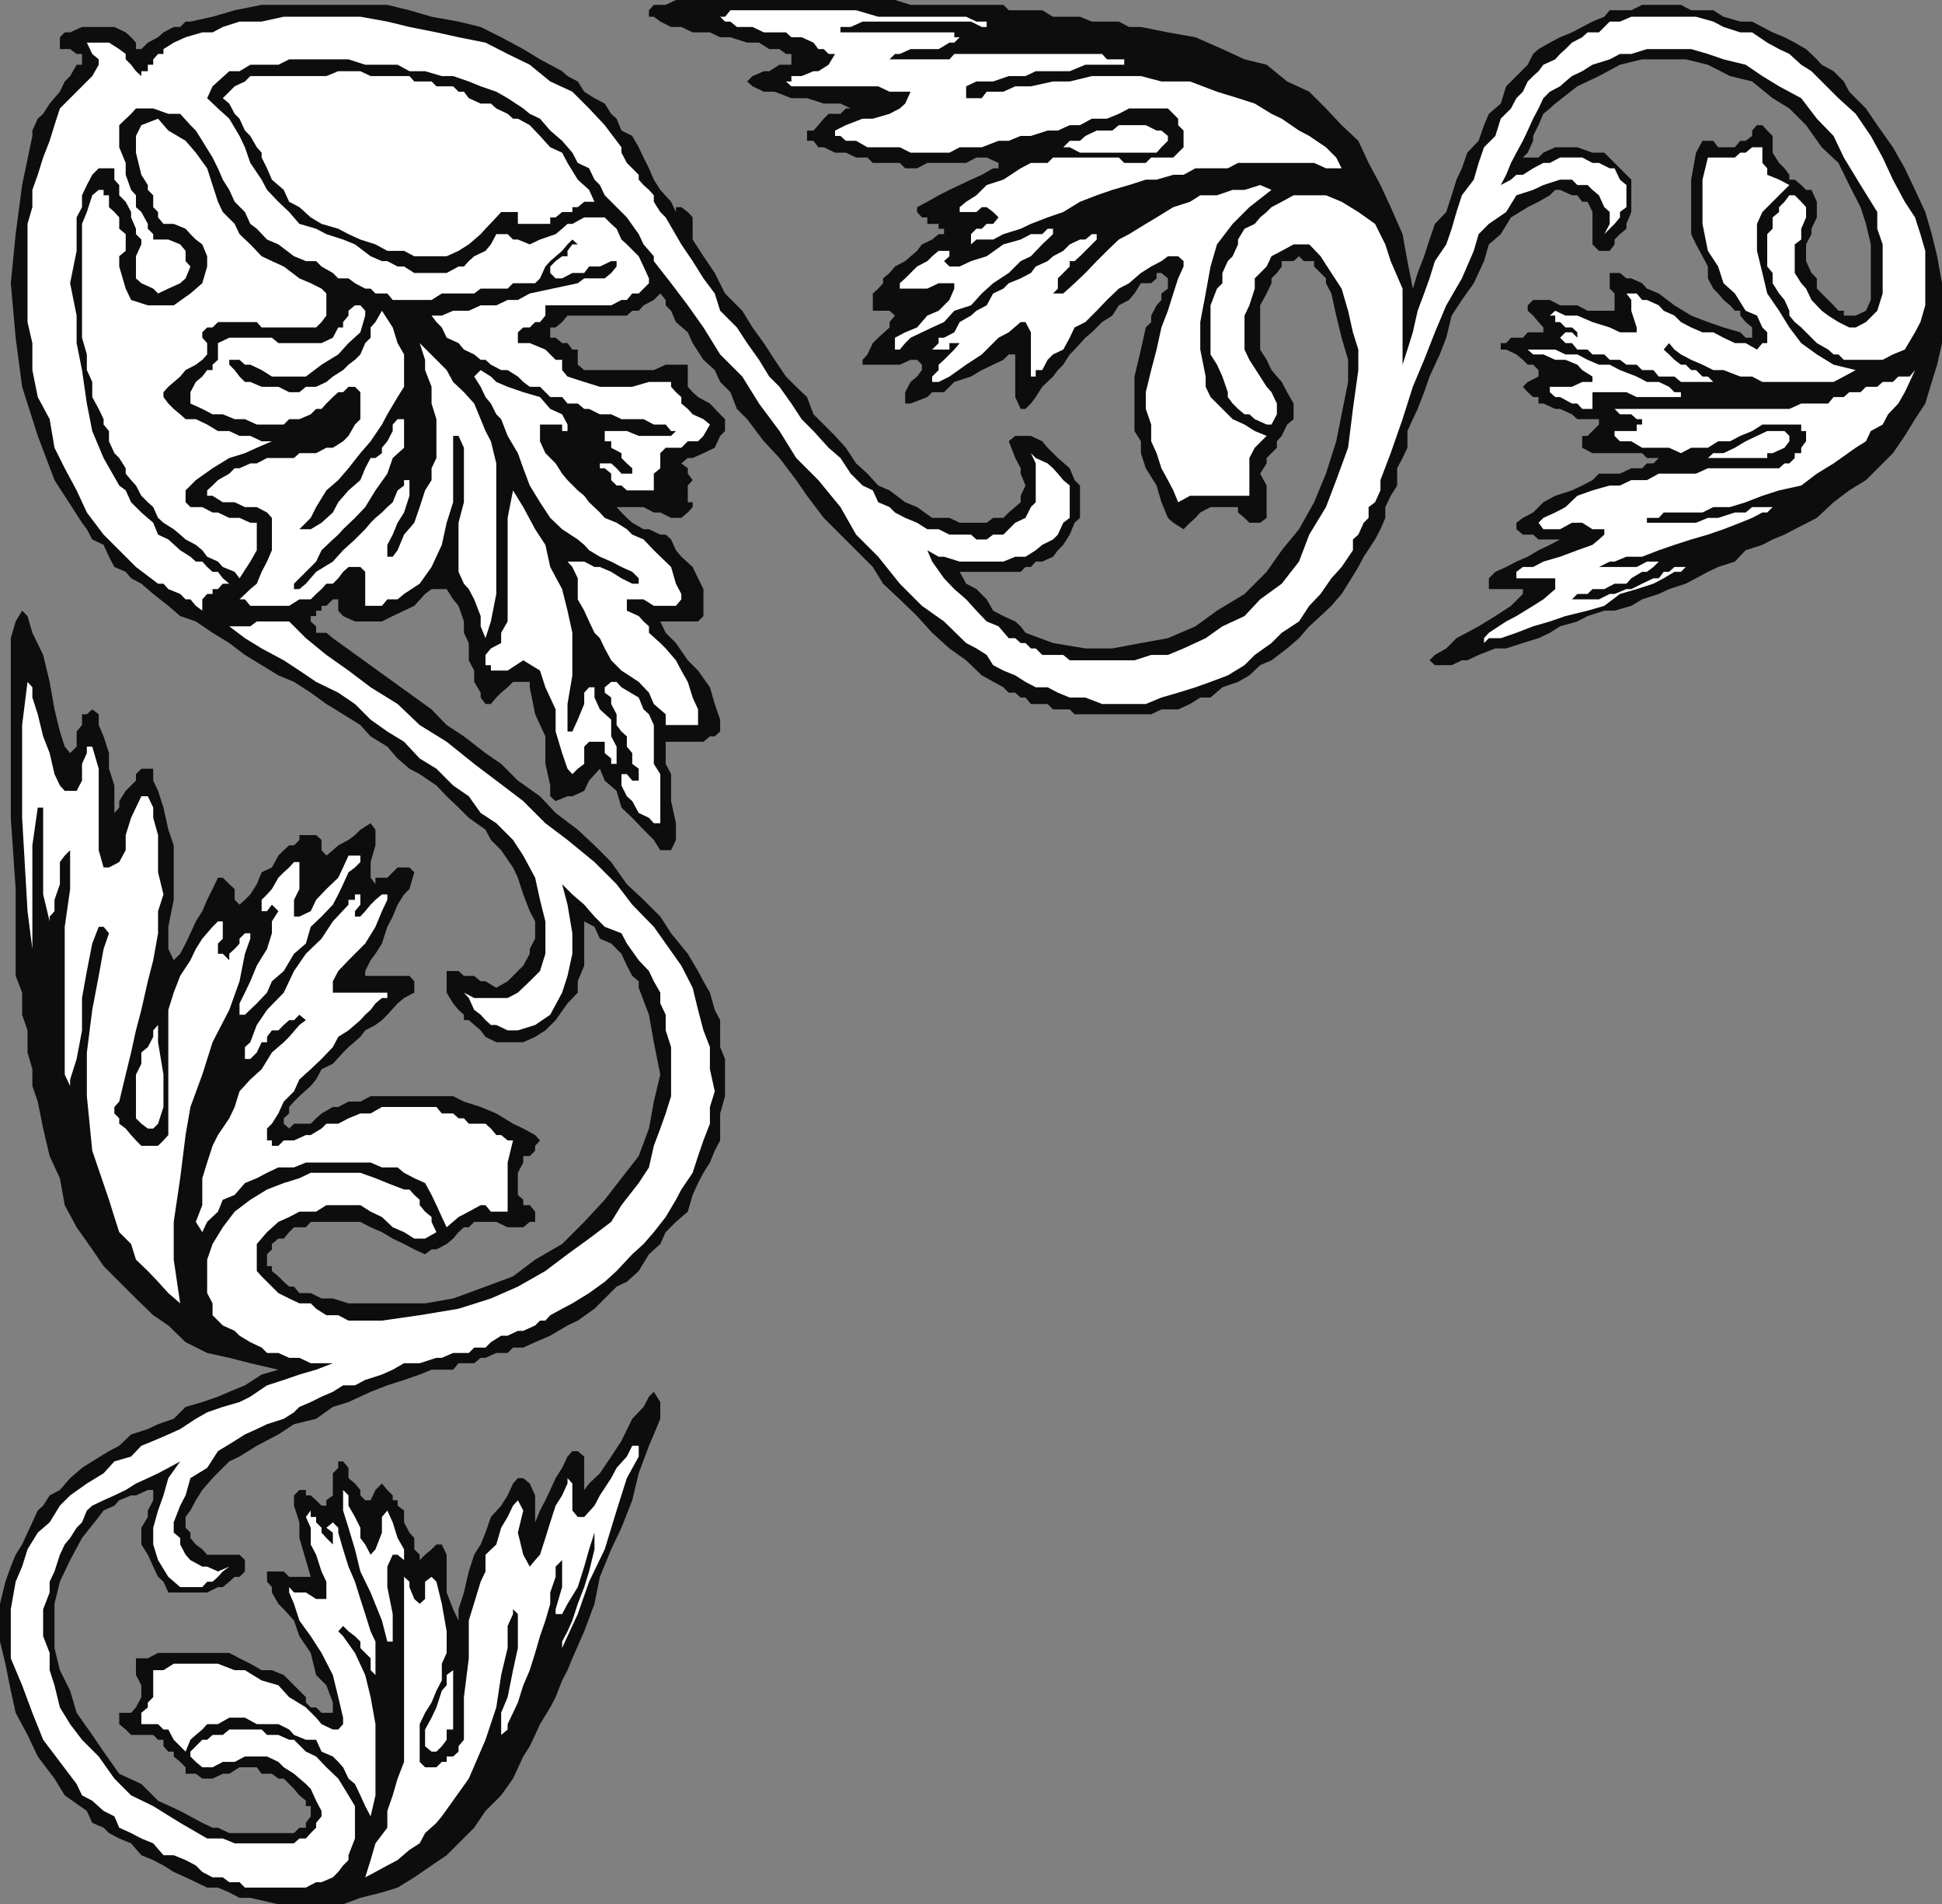
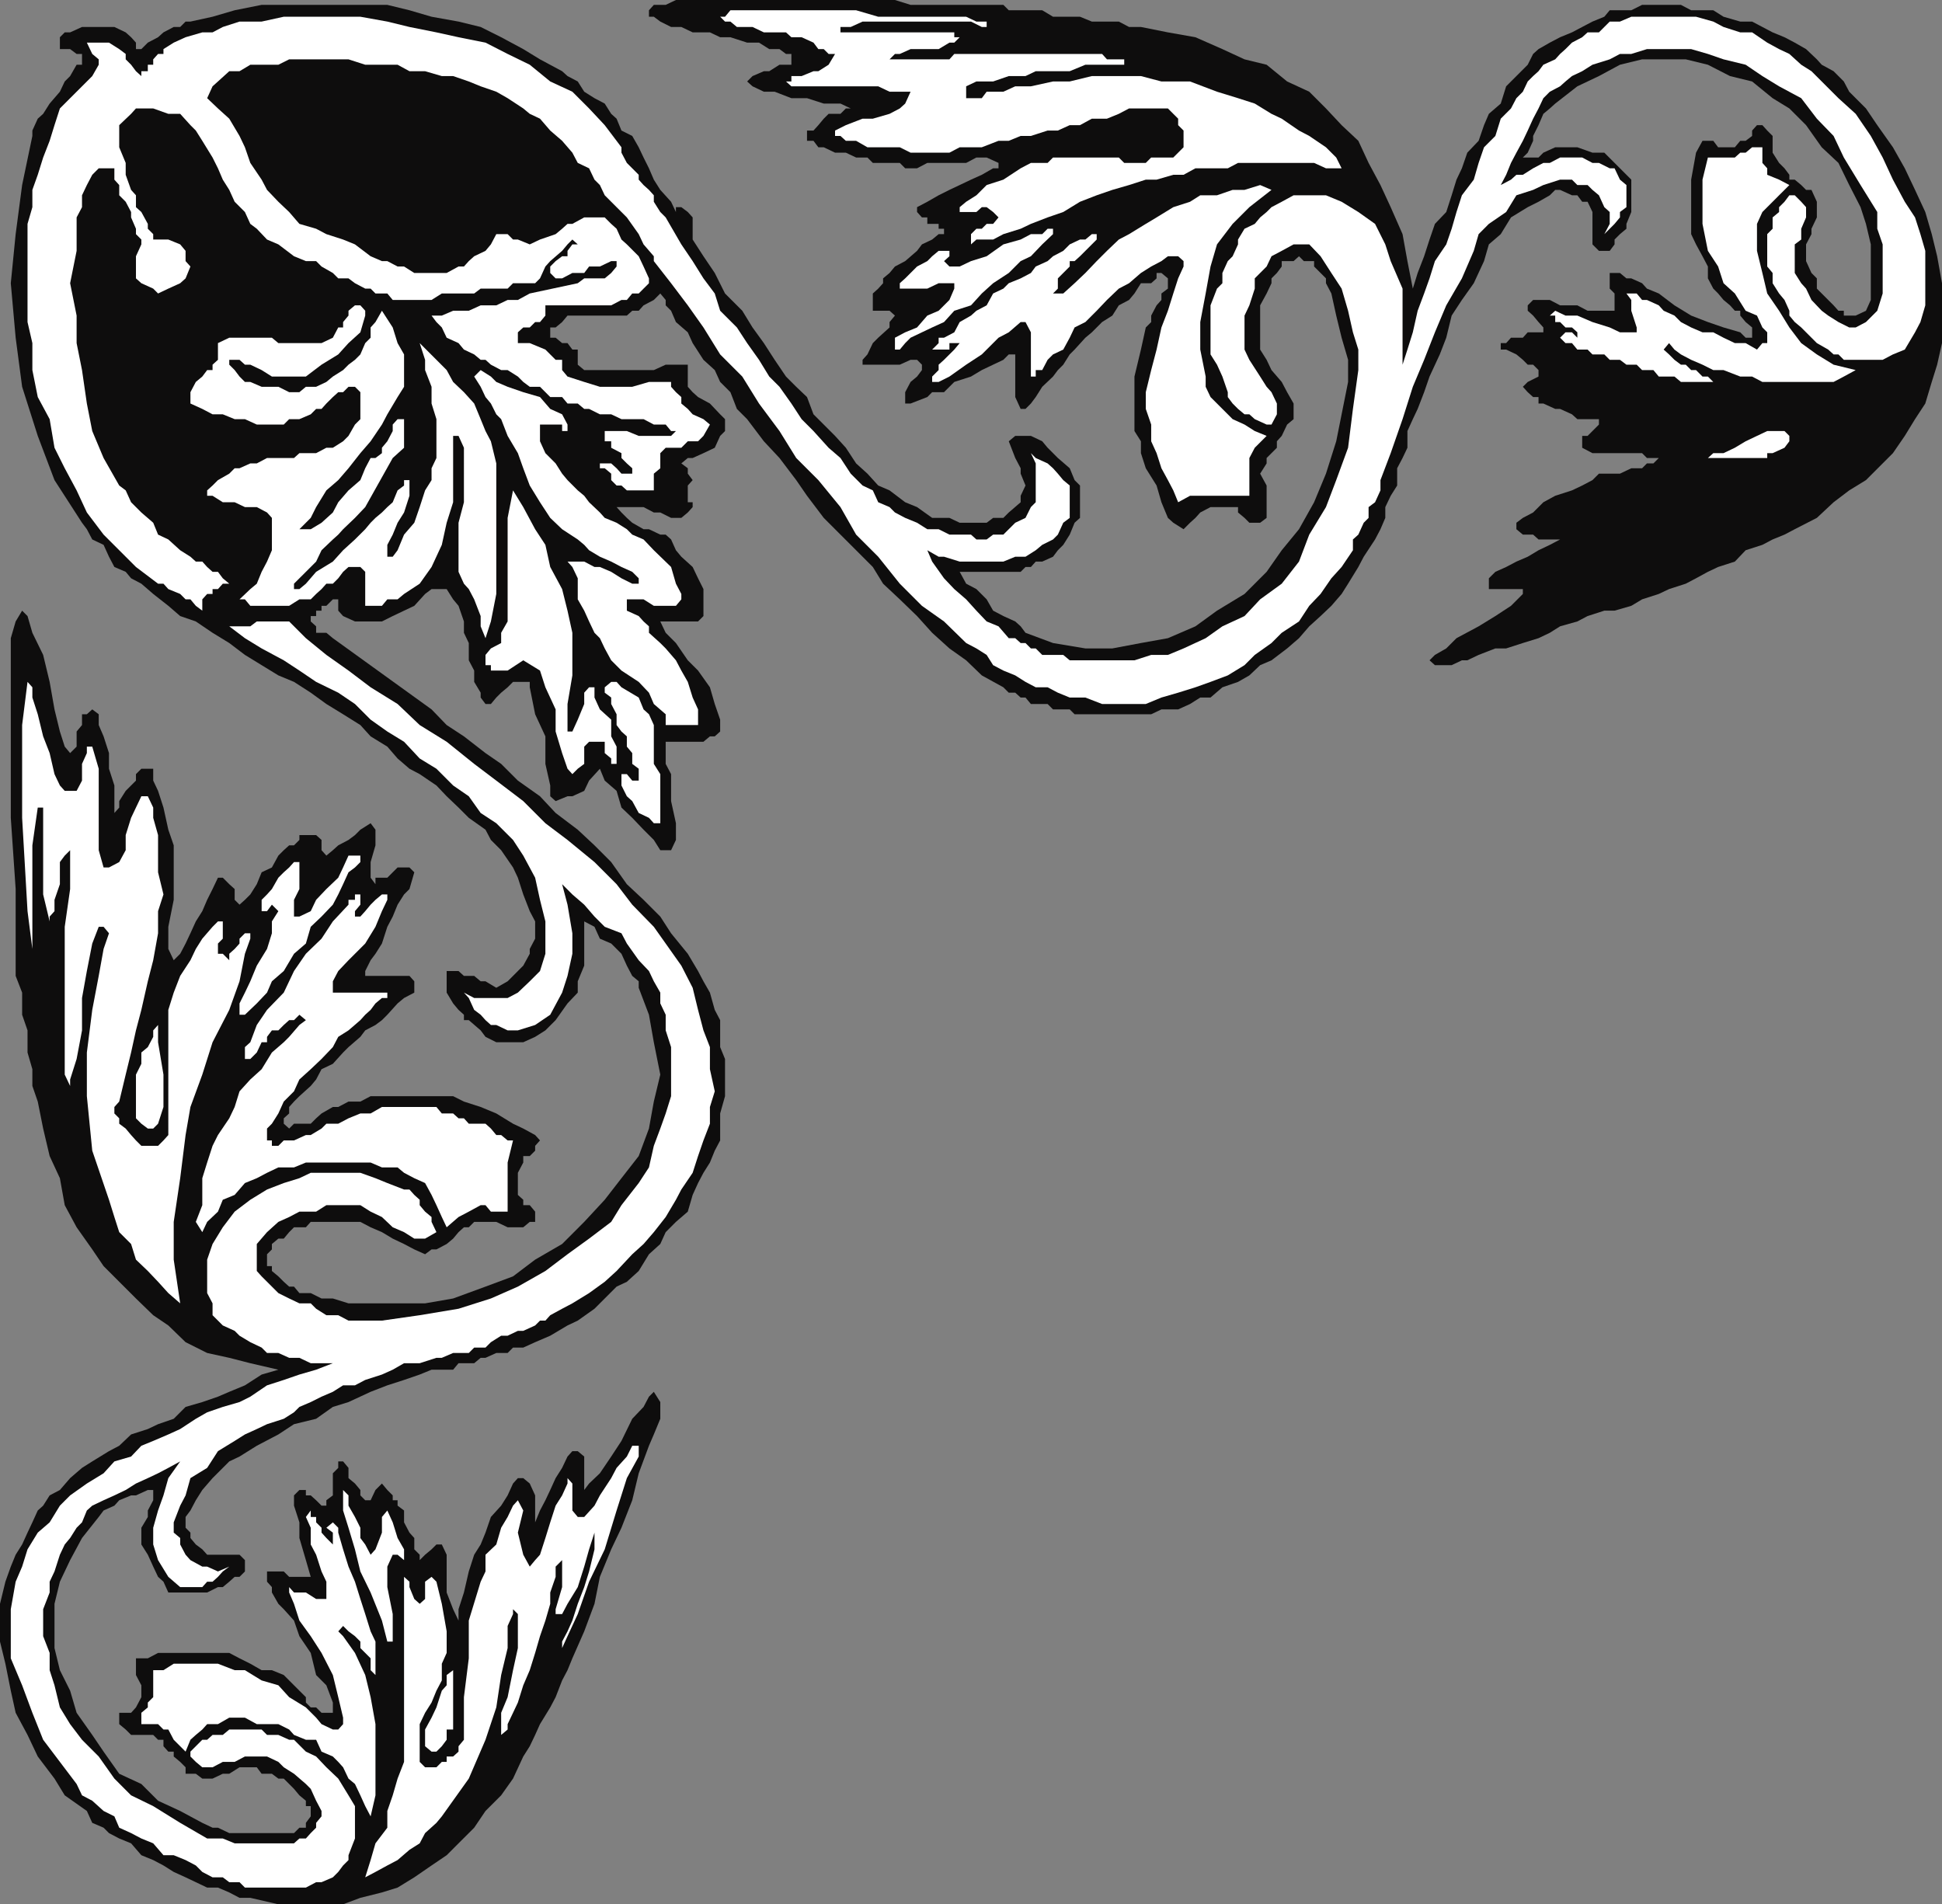
<svg xmlns="http://www.w3.org/2000/svg" width="360" height="353">
  <rect width="100%" height="100%" fill="#808080" stroke="none" />
  <path fill="#0e0d0d" d="m115.203 24.2-.902-2.2-1-.898-1.2-1.903-1.898-1L108.301 17l-1.2-1.898-1.898-1-1-.903L100.102 11 97 9.102l-4.098-2.2L89.102 5 85 4l-5-.898-4.098-1.2-4.101-1H48.5l-5 1-4.098 1.2L35.301 4h-.899l-1 1h-1.199l-1.902 1-1 .902-1.899 1-1.199 1.2V10v-.898h-1v-1.2l-.902-1-1-.902-2.098-1h-6L13 6h-1l-.898.902v2.2H13l1.203.898h1v2h-1L13 14.102l-1 1L11.102 17l-1.899 2.2L8 21.101 7 22l-1 2.2v1l-1.898 9.1-1.2 9.102L2 52.5l.902 10.102 1.2 9.097L7 80.801 10.102 89l5.101 7.902.899 1.2 1 1.898 2.101 1 1 2.2 1 1.902 2.098.898 1 1.2 1.902 1 2.2 1.902 2.8 2.199 2.2 1.898 2.898 1 3.101 2.102 3.098 1.898 2.902 2.203 3.098 1.899 3.102 1.898 2.898 1.203 3.102 2L60.5 130.5l3.102 1.902 3.199 2 1.902 2.098 3.098 1.902 1.902 2.2 2.2 1.898 1.898 1 3.101 2.102 1.899 2L85 149.699l1.902 1.903L90 153.8l1 1.898 1.902 1.903 2.2 3.199.898 1.898 1 3.102 1.203 3.101 1 1.899v3.2l-1 1.902v.899L97 179l-1 1-.898.902-1 1-2.102 1.2-2-1.2h-.898l-1.2-1H86L85 180h-2.2v4l1.2 2 1 1.2 1 .902v1h.902l2.2 1.898.898 1.2 2 1h5l2.203-1 1.899-1.2 1.898-1.898 2.203-3.102 1.899-2v-2.098L108.3 179v-8.2l1.902 1 1 2.2 2.098.902 1.902 1.899 1 2.199 1 1.902 1.2 1v1.2l1.898 5 .902 5.097 1.2 6-1.2 5-.902 5-1.899 5.102-3.199 4.101-3.101 4-3.801 4.098-4.098 4.102-5 2.898-4.101 3.102L90 238.5l-6 2.2-5.2.902H64.603l-2.899-.903h-2.101l-2-1H55.5l-1-1.199h-.898l-1-.898-1-1-1.2-1v-.903H49.5V232.5l.902-.898v-1l1.2-1h1l1-1.2.898-.902h2.203l.899-1H66.8l1.902 1 2.098.902 2 1.2 2.101 1 1.899 1 2 .898 1.199-.898h.902l1.899-1 1.199-1 1-1.2 1-.902h.902l1-1H92l2.102 1H97l1.203-1h1v-1.898l-1-1.2H97v-1l-1-.902v-4.098l1-1.902v-1.2h1.203l1-1v-.898l.899-1-.899-1L97 209.2l-1.898-.898-3.102-1.9-2.898-1.203-3.102-1-2-1H68.703l-1.902 1h-2.2l-1.898 1h-1l-2.101 1.203-1 .899-1 1H54.5l-.898.898-1-.898v-1l1-.899V205.2l.898-1 1-1 2.102-1.898 1-1.2 1-1.902 2.101-1 1.899-2.097 1-1 2.199-1.903.902-1.199 1.899-1 1.199-.898 1-1L73.703 186l1.2-1 1.898-1v-2.098l-.899-1h-8.199V180l1-2 .899-1.2 1.199-1.898 1-3.101 1-1.899.902-2.203 1.2-1.898 1-1 .898-3.102-.899-.898h-2.199l-.902.898-1 1h-2.2v1.203l-.898-1.203v-2.898l.899-3.102v-2.898l-.899-1.2-1.902 1.2-1 1-1.2.898-1.898 1-1 .903-1.203 1-.898-1v-1.903l-1-.898H55.5v.898l-1 1h-.898l-1 .903-1 1-1.2 2.199-1.902.898-.898 2.203-1.2 1.899-1 1-1 .898-.902-.898v-2l-1-.899-1.2-1.203h-.898l-1 2.102-1 2-.902 2.101-1.2 1.899-1 2.199-.898 1.902-1 1.899L32.203 178l-1-2.098v-4.101l1-5v-10.102l-1-2.898-.902-4.102-1-3.097-.899-1.903V142.5h-2.199l-1 1v1.2l-1.902 1.902-1.2 1.898v1.2l-.898 1v-5.098l-1-3.102v-2.898l-1-3.102-.902-2.098v-2l-1.2-.902-1 .902h-.898v2l-1 1.2v2.8l-1.203 1.2-1-1.2-.898-2.8-1-4.102-.899-5.098-1.203-5-2-4.101-.898-3.102-1-1-1.2 2L2 118.301v33.3l.902 13.2v16.101l1.2 3.098v4.102l1 2.898v4.102L6 198.199v3.102l1 2.898 1 5 1.203 5.102 1.899 4.101.898 5 2.203 4.098 2.899 4.102 2.101 3.097 2.899 2.903 3.101 3.097 3.2 3.102 2.8 1.898 3.2 3.102 4 2 4.097.898 3.902 1 5.2 1.203-3.102.899-3.098 2L42.5 258l-2.098.902-2.902 1-3.098.899L32.203 263l-2.902 1-1.899.902-3.101 1L22.1 268l-1.898 1-3.101 1.902-1.899 1.2L13 274l-1.898 2.2-1.899 1L8 279.101 7 280l-1 2.2-.898 1.902-1 2.199-1.2 1.898L2 290.402 1 293.2l-1 4.102v7l1 4.101 1 5 .902 4.098 2.2 4.102 1.898 4 3.102 4.097L12 332.801l4.102 2.898 1 2.203 2.101.899 1 1 1.899 1 2.199.898 1.902 2.203 2.2.899 1.898 1L32.203 347l2.2 1 1.898.902 2.101 1h2l2.098.899 1.902 1h2l5.2 1.199h12l3.199-1.2 4-1 2.902-.898L76.801 348 80 345.8l2.8-1.898L85 341.7l2.902-2.898L90 335.699l2.902-2.898 2.2-3.102L97 325.602l1.203-1.903 1-2.097.899-2L102 316.5l1-1.898 1.203-3.102 1-1.898.899-2.2 2.199-5 1.902-5.101 1-5 2.098-5.102 1.902-4 2-5.097 1.2-5L120.3 268l.902-2.098 1.2-2.902v-3.098l-1.2-1.902-.902.902-1 1.899-2.098 2.199-2 4.102L113.3 270l-2.098 3.102-2 1.898-.902 1.2V270l-1.2-1h-1l-.898 1-1 2.102L103 274l-1 2.2-.898 1.902-1 1.898-.899 2.2v-5l-1-2.2L97 274h-1l-.898 1-1 2.2-1.2 1.902L91 281.199l-1 2.903-.898 2.199-1.2 1.898-1 3.102-.902 3.898-1 3.102v2.101l-1-2.101-1.2-3.102v-7l-.898-1.898h-1l-.902.898-1.2 1-1 1v-1l-1-1v-2.097l-.898-1-1-1.903V280l-1.199-.898v-1h-.902v-.903l-1-1-1-1.199-1.2 1.2-.898 1.902h-1l-.902-.903v-1l-1-1.199-1.2-1v-1.898l-1-1.2h-.898v1.2l-1 1v4.097l-1.203.903v1h-.898l-1-1-1-.903h-.899v-1H55.5l-1 1v1.903l1 3.097v2.903l1.203 4.097.899 3.102h-4l-1-1H49.5v1.898l.902 1v1l1.2 2.102 1 1 1.898 2.101 1 2.899 2.102 3.101 1 4.098 1.898 1.902 1.203 3.2v1.898h-2.101l-1-1h-1l-.899-.898v-1l-1.203-1.2-1-1-.898-.902-1-1-2.2-.898H48.5l-2.098-1.2-2-1-1.902-1H29.3l-1.898 1h-2.199v3.098l1 1.902v2.2l-1 1.898-.902 1h-2.2v2.102l1.2 1 1 1h4.101l.899.898h1v1.2l.902 1h1v.902l1.2 1 1 1v1.199H36.3l1.199.898h1.902l1.899-.898h1.2l1.902-1.2h3.2l.898 1.2h1.902l1.2.898h1l1 1 .898.903 1 1.199 1.203 1v1h.899v1.898l-.899 1.203v.899H55.5l-1 1h-12l-2.098-1h-1l-1.902-.899-4.098-2.203-4.101-1.898-3.098-3.102-4.101-1.898-2.899-4.102-2.101-3.097-2.899-4.102L13 313.402l-1.898-3.8-1-4.102v-8.2l1-4.1 1.898-4 2.203-4.098 3.098-3.903.902-1.199 2-.898.899-1 2.199-.903h.902l2.2-1h1v1.903l-1 1.898v1.2l-1.2 2v3.1l1.2 1.9 1 2.202.898 1.899 1 .898.902 2h7.2l2-1h.898l1.199-1 1-.898h.902l1-1v-2.102l-1-1h-6l-.902-1-1.2-.898-1-1.2v-1l-.898-.902v-2l.899-1.199 1-1.898 1.199-1.903L39.402 274l3.098-3.098 1.902-.902 3.2-2 4-2.098L54.5 264l4.102-1 3.101-2.2 2.899-.898L68.703 258l3.098-1.2 3.101-1 2.899-1 2.199-.898h4l1-1.203h2.902l1.2-1H90l2-.898h2.102l1-1H97l2.203-1 2.797-1.2 3.203-1.902 1.899-.898 3.101-2.2 1.899-1.902 2.199-2.199 1.902-.898 2.2-2 1.898-3.102 2.101-1.898 1-2.2 1.899-1.902 2.199-1.898.902-3.102 1-2.2 1-1.898 1.2-1.902.898-2.2 1-1.898v-5l.902-3.203v-6.898l-.902-2.2v-5l-1-1.902-.898-3.199-1.2-2.098-1-1.902-1.902-3.2-3.098-3.8-2-3.098-3.101-3.101-3.098-2.899-2.902-4.101-3.098-3.102-3.101-2.898-4.102-3.102-2.898-3.097L96 144.699l-3.098-3.097-2.902-2-4-3.102-3.2-2.098L80 131.5l-18.297-13.2-1.203-1h-1.898v-1.198l-1-.903v-1h1v-1h1v-.898h.898l1.203-1.2h1v2.098l.899 1 2.199 1h5l2-1 2.101-1 1.899-.898 2-2.2L80 109.2h2.8l1.2 1.903 1 1.199 1 2.898v2.102l.902 1.898v3.203l1 1.899v2.101l1.2 2v.899L90 130.5h1l1-1.2.902-.898 1.2-1 1-1h3.101v1l1 5 1.899 4.098v5.102l.898 4v2l1 .898 2.203-.898h.899l2.199-1 .902-1.903 2-2.199.899 2.2 2.199 1.902.902 3.097 2 1.903 2.098 2.199 1.902 1.898 1.2 1.903h2l.898-1.903v-3.097l-.899-4.102v-5l-1-1.898V137.5h7l1.2-1h.898l1-.898v-2.2l-1-2.902-.898-3.098-2.2-3.101-1.902-1.899-2.2-3.203-1.898-1.898-1-2.102h7l1-1v-5l-1-2-1-2.097-2.101-1.903-1-1.199-.899-2-1-.898h-1l-2.101-1h-1l-2.098-1.2-1-.902-1-1-.902-1h5l1.902 1h1.2l2 1h1.898l1.199-1 .902-1v-.898h-.902V90l.902-1-.902-1.2v-1l-1.2-.898 1.2-1h.902l2-.902 2.098-1 1-2.2.902-.898V77.7l-.902-.898-1.898-2-2.2-1.2-1-.902-.902-1v-4.097h-4.098l-2.199 1h-12.902l-1.2-1V64.8h-1l-.898-1.2h-1l-1.203-1h-1v-1.9h1l1.203-1 1-1.199h11l1-.898h1.2l.898-1 1.902-1 1.2-1.2 1 1.2v1l1 1 .898 2.097 2.199 1.903.902 2 2 3.097 2.098 1.903 1 2.199 1.902 1.898 1.2 3.102L138.5 77.7l3.102 4.102 2.898 3.101L147.602 89l2 2.902L152.703 96l3.098 3.102 2.902 2.898 3.098 3.102 1.902 3.097 3.098 2.903 3.199 3.097 2.8 3.102 3.2 2.898 3.102 2.203L182 125.2l4 2.203 1 1h1.203l1 .899h.899l1 1.199h3.101l1 1h3.098l.902.902h14.2l1.898-.902h3.101l2.2-1 1.898-1.2h1.902l2.2-1.898 2.898-1 2.102-1.203 2-1.898 2.101-.899 2.899-2.203 2.199-1.898 1.902-2.2 2.098-1.902 2-1.898 1.902-2.2 1.2-1.902 1.898-3.097 1-1.903 2.101-3.199 1-1.898.899-2.102v-2l1-2.098L259 90v-3.2l1-1.898.902-1.902v-3.098l1-2.203.899-1.898L264 72.699l1-2.898 1.902-4.102 1.2-3.097 1-4.102L271 55.602l2.203-3.102 1.899-4.098.898-3.101 2.203-1.899 1.899-3.101 3.101-1.899 2-1 2.098-1.203 1-1h.902l2.2 1h1l.898 1.203h1l.902 1.899v6l1.2 1.199h2l.898-1.2v-.898l1-1 1.199-1V41.5l.902-2.2v-6l-.902-.898-1.2-1.203-2.898-2.898h-2.199l-2.8-1H288.3l-2.2 1-.898.898H282.3l.902-.898 1-2.2V25.2l1-2 .899-2.097 1.199-1 1-.903 4.102-3.2 4-1.898L300.301 12l4.101-1h8.098l4.102 1 4.101 2.102 4.098 1 3.8 3.097 3.102 1.903 3.098 3.097 2.902 4.102 3.098 2.898 2 4.102 2.101 4.101 1 3.098.899 3.8v10.302l-.899 2L344 58.5h-2.2v-.898h-1l-.898-1-3.101-3.102v-1.898l-1-1-1-2.2v-3.101l1-1.899v-1l1-2.101v-2.899l-1-2.203h-1l-.899-.898-1.199-1h-1v-.899l-.902-1.203-1-1-1.2-1.898v-3.102l-1-1-.898-1h-1l-.902 1v1l-1.2.903h-1l-1 1.199H318.5l-.898-1.2h-2l-1.2 2.2-.902 5v10.101l.902 1.899 1.2 2.199 1 1.902v2.2l1 1.898.898.902 1 1.2 1.203 1 .899 1h1v.898l1 1.2 1.199 1v1.902h-1.2l-1-1-3.101-.903-2.898-1L313.5 58.5l-3.098-1.898-2.902-2.2-2.2-.902-.898-1-2-.898h-.902l-1.2-1h-1.898V53.5l.899.902v3.2h-5l-1.899-1h-3.199l-1.902-1h-3.098l-1 1v1l1 .898 1 1.2.899 1v.902h-2.899l-.902 1h-2.2l-.898 1h-1V64.8h1l1.899.898 1.199 1 .902.903h1l1 1V69.8l-2 1-.902.898.902 1 1 .903h1V74.8h.899l2.199 1h.902l2.2 1 1 .898h4v1l-1.2 1.203-.902.899h-1V83l1.902 1h9.2l.898.902h2.199l-1 1h-1.2l-.898.899h-2l-2.101 1h-3.899L295.203 89l-1.902 1-1.899.902-3.101 1-2.2 1.2L284.204 95l-1.902 1-1.2.902v1.2l1.2 1h1.902l1 .898h4l-1.902 1-2.098 1-2 1.2-2.101.902-1.899 1-2 .898-1.203 1.2v2h6.3v.902l-2.198 2.199-2.899 1.898-3.101 1.903L270 118.3l-1.898 1.898-2.102 1.203-1 1 1 .899h3.102l1.898-.899h1l2.102-1 3.101-1.203h2l3.098-1 2.902-.898 2.098-1 1.902-1.2 3.2-.902 1.898-1 3.101-1h1.899l3.101-.898 2-1.2 3.098-1 1.902-.902 3.098-1 1.902-1 2.2-1.199 1.898-.898 3.102-1 2-2.102 3.101-1 1.899-1 2.199-.898 1.902-1L336.801 96l3.101-2.898 2.899-2.2L345.902 89l5-5 2.2-3.2L355 77.7l1.902-2.9 1.2-4 1-3.198.898-4V52.5l-.898-5-1-4.098-1.2-4.101L355 35.199l-1.898-4-2.2-3.898L348 23.199l-2.098-3.097L342.801 17l-1-1.898-1.899-1.903L337.703 12l-.902-1-2-1.898-2.098-1.2-1.902-1L328.6 6l-1.898-1-1.902-1h-2.2l-3.101-.898-1.898-1.2H313.5l-1.898-1h-7.2l-2 1h-4l-1 1.2-2.199.898-1.902 1-1.899 1-2.199.902-1.902 1-2.098 1.2-1 .898-1 2-4 4-1 3.2L276 21.101l-.898 2.097-1 2.903L272 28.3l-1 2.898-1 2.102-.898 2.898-1 3.102L266 41.5l-1 2.902-1 3.098-1.2 3.102-.898 2.898-1-5.098-.902-5-2.2-5-1.898-4.101-2.199-4.102-1.902-4.097-3.098-2.903-2.902-3.097L242.703 17l-4.101-1.898L234.8 12l-4.098-1-4.101-1.898-5-2.2L216.5 6l-5-1h-2.2l-1.898-1h-5l-2.199-.898h-5l-2-1.2H187l-1-1h-17.2L165.903 0h-40.601l-1.899.902h-2.199l-.902 1v1.2h.902l1.2.898 2 1h1.898l2.101 1h3.2l1.898.902h1.902l3.098 1h2.203l1.899 1.2h1.898l1.203.898h1v2H144.5l-1.898 1.2h-1l-2.102.902-1 1 1 .898 2.102 1h2l3.101 1.2h2.899l3.101 1h3.098l1.902.902h-.902l-1 1h-2.2l-.898.898-1 1.2-.902 1h-1.2v1.902h1.2l.902 1.199h1l2.098 1h2l1.902.898h2.098l1 1h5l1 1H170l1.902-1h7.2l1.898-1h1.902l2.2 1v1h-1L182 32.402l-2 .899-2.098 1-1.902.898-2 1-2.098 1.203-1.902 1v.899l.902 1h1V41.5H174v.902h1v1h-1l-1.2 1-1.898.899L170 46.5l-2.2 1.902-1.898 1-1 1.2-1.199 1v.898l-.902 1-1 .902v3.2h3.101l1 .898-1 1.2v1l-2.101 1.902-1 1-1 2.097-.899 1v.903h6.899l2-.903H170l.902.903v1L170 69.8l-1.2 1-1 1.898V74.8h1l3.102-1.2.899-.902H175l1.902-1.898 3.098-1 2-1.2 2.102-1 1.898-.9 1-1h1.203v7.903l1 2.199h.899l1-1 .898-1.2 1.203-1.902 2-1.898.899-1.2 1-1L198.3 65.7l.902-.898 2-2.2 1.2-1L204.3 59.7l1.902-1.199 1.2-1.898 1.898-1 1-1.2 1.2-1.903h1.902l1-.898v-1h.899l1.199 1V53.5l-1.2.902v1.2l-.898 1-1 1.898v1.2l-1 1-.902 4.1-1.2 5v10.102l1.2 1.899V84l.902 2.8 2 3.2.899 3.102L216.5 96l1 .902 1.902 1.2 1.2-1.2 1-.902.898-1 1.902-1h5.098v1l1.203 1 .899.902h2L234.8 96v-6l-1.2-2.2 1.2-1.898v-1L236.703 83v-1.2l.899-1 1-2.1 1.199-1v-2.9l-1.2-2.1-1-1.9-1.898-2.198-.902-1.903-1.2-1.898v-8.2l1.2-2.199.902-1.902v-.898l1-1 .899-1.2v-1h2.199l1-.902.902.902h1.899v1l2.199 2.2v.898l1 1.902.902 4.098 1 4.102 1.2 4.097v4.102l-1.2 6-1 5-1.902 6-2.2 5.3-2.8 5-3.2 3.899-2.8 4-4.098 4.102-5.101 3.097-4 2.903-5.102 2.199-5 .898-5.297 1h-5l-6-1-5.101-1.898-.899-1.2-1-.902-2.203-1-1.898-1-1.2-2.097-1.902-1.903-1.898-1-1.2-2.199h11.301l.899-.898h1l.898-1h1.203l2-.903.899-1.199 1-1 1.199-1.898.902-2.2 1-.902v-6l-1-1-.902-2.2-2.2-1.898-.898-.902-1-1-1-1.2-2.101-1h-2.899l-1.203 1 1.203 3.102 1 1.899v1l.899 2.199-.899 1.902v1.2L187 95l-1 1h-1.898l-1.2.902h-5L176 96h-3.2l-2.8-2-2.2-.898-2.898-2.2-2.101-.902-2-2.2-2.098-1.898L156.801 83l-2-2.2-2.098-2.1-1.902-1.9-1.2-3.198-2-1.903-1.898-1.898-2.101-3.102-2-3.097-2.102-2.903-1.898-3.097-3.2-3.2-1.902-3.8-2.098-3.102-2-3.098v-4.101l-.902-1-1.2-.899h-1v.899l-.898-1.899-2-2.203-1.199-1.898-.902-2.102-1-2-.899-1.898-1.199-2.102-2-1" />
  <path fill="#fff" d="M326.703 84.902h-10.101l1-.902h1.898l2.102-1 2-1.2 2.101-1 1.899-.898h3.199l.902.899v1L330.801 83l-2.2 1h-1v.902h-.898" />
-   <path fill="#fff" d="m355 68.602-1 2.199-.898 1.898-1.2 2.102-1.902 2-1 1.898-2.2 1.203-.898 1.899L344 83l-4.098 2.902-3.101 1.899L333.902 90l-4.101.902-3.098 1-3.101 1.2-2.899.898h-3.101l-2 1h-7.2l-.902 1h-2.2v.902h9.102l2.2-.902h1.898l3.102-1h2l1.199-1h3.8l-1 1h-.898l-1.902 1-2.2.902-3.101 1.2-2.898 1-3.102.898-3.098 1-2.902 1-3.098 1.2H301.5l-2.2.902h-.898l-2 1h7l1.899-1h2.199l-1 1-1.2.898h-.898l-2 1.2-.902 1h-2.2l-1.898 1h-2.199l-.902.902h-1.899l-1 1h-1.199 6.2l2-1h.898l2.199-.903h.902l2-1 2.098-1h1l.902-1.199h1l1-.898h2.098l-.898.898h-1.2l-2 1.2-1.902 1-3.098 1-3.101.902-2.899 2.199-3.101.898-4.098 1-2.902 1-3.098.903-3.101 1.199-2.899 1H276l-.898.898v-.898l.898-1 3.203-2.102 1.899-1 3.101-1.898 1.899-1.2 2.199-1.902v-2h-7.2V106l1.2-.898h1.902l1.899-1 3.101-.903 3.2-1.199 2.8-1 1.2-1 1-.898v-1h-2.2l-1.902-1.2h-1.899l-2.199 1.2h-3.101l-.899-1.2.899-.902 2.199-1 1.902-1 2.2-2.098 2.8-1 3.2-.902h1.898l2.101-1h2.899l2.199-1.2h6.902l2.2-1H329.8l1-.898h.902l1-1V84h1.2v-1l.898-1.2v-1.898h-.899V78.7h-7.199l-1.902 1.203-2.2.899-1.898 1H318.5L316.602 83H313.5l-1.898 1-2.2-1h-5l-2-1.2h-2.101l-1-1v-.898h4.101V78.7h1v-1h-1l-1-.898h-2.101l-1-1h32.402l2.2-1h5l1-1.2h1.898l1-.902h2.101l1-1H348l1-.898h1.902l1-1H354l1-1.2M283.203 64.8h5.098l1.902.9h2.2l1.898 1 2.101.902h2l1.899 1 3.101 1.199 1.899 1h2.199l1.902.898 1 1h1.2v.903h-8.2l-1.902-.903h-6.297v3.102h-1.902l-.899-1h-1l-2.199-1.2h-.902l-1-.902v-1h4.101l1.899-.898h1.902v-1l-1.902-1.2-.899-1-2.199-.902h-1.902l-2.2-1h-1.898l-1-.898" />
  <path fill="#fff" d="M326.703 27.3v2.9l.899 1v1.202l2.199.899 1.902 1-1.902 1.898-1.2 1.203-1.898 1.899-1 2.199v5l1 4.102.899 3.8 2.199 3.2 1.902 3.097 2.2 2.903 2.898 2.097 3.101 1.903 4.098 1-2.2 1.199-1.898 1h-13.199l-1.902-1h-2.2l-3.101-1.2h-1.898l-2-1-2.102-.902-1.898-1-1.2-.898-1-1.2-1 1.2 1 .898 1 1 1.2.903h.898l1 1h.902l1.2 1.199h1l1 1h-6l-1.2-1H307.5l-1-1.2h-2.098l-1-1H301.5l-1.2-.902h-1.898l-1-1h-2.199l-.902-.898h-1.899l-1-1.2h-1.199l-1-1 1-1h1.2l1 1v-1l-1-.902h-1.2l-1-1h-.902V58.5h-1l1-.898 1.902.898h2.2l2.8 1.2 3.2 1 1.898.902h3.101v-.903l-1-3.097v-2l-.902-1.2h1.902l1 1.2h.899l2.199 1 .902 1 2 .898 1.2 1.2 1.898 1 2.102.902h2l1.898 1 2.102 1h2l2.101 1.199 1-1.2h.899v-2l-.899-.902-1-2.199-2.101-.898-2-3.2L319.5 52.5l-1-3.098-1.898-2.902-1-5v-8.2l1-4.1h5l1-.9h1l1.199-1h1.902m-95.101 64.602v-7l1-1.902 2.199-2.2-2.2-.898-1.898-1.203-2.203-1-4.098-4.097-.902-1.903v-1.898l-1-5v-5.102l1-5.297.902-5 1.2-4.101L228.5 41.5l3.102-3.098 4.101-3.203-2.101-.898-2.899.898H228.5l-2.898 1H222.5l-1.898 1.203-3.102 1-3.098 1.899-2 1.199-3.101 1.902-1.899 1-2.199 2.098-1.902 1.902-2.098 2.2-2 1.898-2.101 1.902h-1.899l.899-.902v-1.898l2.199-2.2v-1h.902l1-.902 3.098-3.098v-1h-.899l-1.199 1h-1l-1.902.899-1.2 1.199-1.898 1-1 .902-2.203 1-.898 1.2-1.899 1L187 52.5l-1 1-1.898.902-1.2 2.2-1.902 1-1 .898-2.098 1.2-1 1.902-1.902 1h-1v1l-1.2 1.199h3.2v-1.2h1.902l-1 1.2-.902.898-1 1-1 .903v1l-1.2 1.199v1h1.2l2-1 3.102-2.2L182 65.7l3.102-3.097 1.898-1 2.203-1.903h.899l1 1.903V69.8H192v-1.2h1.203l1-1.902 1-1 1.899-.898 1.199-2.2.902-1.902 2-1 2.098-2.097 1.902-2 2.2-2.102 1.898-1 2.199-1.898 1.902-1.2 1.899-1 1.199-.902h1.902l1 .902v1l-1 2.2-.902 2.8-1 3.2-1.2 3.097-.898 4.102-1 3.8-1 4.098V75.8l1 2.898V81.8l1 2.199.899 2.8L216.5 89l1 1.902.902 2.2 2.2-1.2h11m-65.7-27.102h.899l1-1.198 1-1 2.101-1 1.899-.903 2.199-1 1.902-2.097 3.098-1 2-2.2 2.102-1.902L187 50.602l2.203-2.2 1.899-.902 2.101-2.2 2-1.898v-1h-1l-1 1h-2.101l-1.899 1-3.203.899-3.098 2.199-2.902.902-2.098 1H176l-1-1 1-.902v-1h-2l-1.2 1-.898.902-1.902 1-2.2 2.2-1 .898v1h5.102l2.098-1h2.902v1L176 55.602l-2 2-2.098.898L170 60.7l-2.2.902-1.898 1V64.8" />
  <path fill="#fff" d="m248.703 31.2-1-2-1.902-1.9-3.098-2.1-1.902-1-3.2-2.2-1.898-.898-3.101-1.903-3.102-1L225.602 17l-5-1.898H215.3l-3.801-1h-9.098l-4.101 1h-3.098l-4.101.898h-2.899L186 17h-3.098L182 18.2h-2.898V16l1.898-.898h3.102l2.898-1h3.102l1.898-.903h6.3L201.204 12h7.2v-1h-3.2l-.902-1h-27.399L176 11h-11.098l1-1h.899l2-.898H174l2-1.2h.902l1-1h-1V6h-21.101V5h1.902l2.2-1H180l2 1h.902V4H181l-1.898-.898H162.8l-4.098-1.2h-23.3l-1 1.2h-.903l.902.898h1l1.2 1h2.898l2.102 1h4.101l1 .902h1.899l2.199 1 .902 1.2h1l.899.898h1.199l-1.2 2-1.898 1.2h-.902l-2.2.902h-1.898v1h-1l1 .898H162.8l2.101 1h3.899l-1 2.2-1 .902-1.899 1L161.8 22h-1.899l-3.101 1.2-2 1v1h1l1 .902h1.902l2.098 1.199h6l2 1h7.2l1.902-1H182l3.102-1.2H187l2.203-.902h1.899l3.101-1h1.899l2.199-1h1.902l2.2-1.199h2.8l2.2-.898 1.898-1h7.199l1 1 .902.898v1.2l1 1v3.1l-1 1-.902.9h-4.098l-1 1h-4l-1-1h-12.199l-1 1h-3.101l-1.899 1L186 33.3l-3.098 1L181 36.2l-1.898 1.202-1.2 1v.899H181l1-.899h.902l1.2.899 1 1-1 1.199h-1.2l-.902.902h-1l-1 1v1.899l1-.899h3.102l1.898-1 3.203-1 1.899-.902 3.101-1.2 2.899-1 3.101-1.898 3.098-1.203 2.902-1 3.098-.898 3.101-1h2l3.098-.899h1.902l2.2-1.203h6l1.898-1h14.102l2.199 1h2.902" />
-   <path fill="#fff" d="M209.3 23.2h-1.898l-1.199 1h-2.902l-2.098 1-1 .902h-1.902l-1.2 1.199h1.2l1.902 1h14.2l.898-1 1.199-1.2V25.2l-1.2-1h-.898l-2-1h-3.101m-99.098 14.202h-1.902l-1.2 1h-1v.899h-1.898l-1.203 1h-1V41.5h-6v-2.2h-3.098l-.902 1-2 2.102-.898 1-2.2 1.899L85 46.5l-2.2 1h-6l-1.898-1h-3.101l-2.2-1.2-2.8-.898-2.2-1-1.898-1-3.101-.902-2-1.2-2.102-1.898-1.898-1-1-2.203-2.2-1.898-.902-2.102-1-2v-.898l-.898-1-1.2-2.102-1-1-1-2.199-.902-.898-1-1.903-1.2-1L43.5 16l1.902-.898 1-1H60.5l2.203-.903h4.098l1.902.903h7.2l.898 1H80l.902.898H84l1 1h1l.902 1.2 2.2 1H91l1 .902 2.102 1 1 .898H96l2.203 1.2 1.899 2L102 27.3l2.203 1 1 1.9 1.899 3.1 2.101 1.9 1 2.202m-91 40.298-.902-1.9-1.2-2.198V70.8l-1-2.2v-2.9l-.898-3.097V41.5l.899-2.2 1-3.1 1.199-1h.902v1h1v2.202l1 .899.899 1v2.101l1.199 1V46.5l-1.2 1v1.902l1.2 4.098 1 2.102 3.101 1h4.801l3.098-2.2L37.5 52.5l.902-3.098V47.5l-.902-2.2-1.2-.898-1-1-.898-1-2.199-.902h-1.902l-1-1.2v-1l-.899-.898V36.2l-1-1v-.898l-1.199-1.899-1-4.101V25.2l1-2 3.098-1.2 1.902 2.2 3.2 1.902L36.3 28.3l2.101 2.898 2 6.203.899 1.899 2.2 2.2.902 1.902 2 1.899L48.5 47.5l1.902.902 2.2 1 2.898 2.2 2.102.898 2 1 .898.902V58.5l-.898 1.2-1 1H48.5l-.898-1h-7.2l-1 1h-1l-.902.902v1l.902 1v2.097l-.902 1-1.2.903-1.898 1-1 1.199-2.199 1.898-.902 1v.903l.902 1.199 1 1 1.2 1 1 .898H36.3l2.101 1 2 1.203H42.5l1.902.899h2l2.098 1h1.902l1.2-1-1.2 1-2.8 1.199-2.2 1-2.902.902-3.098 1.899L36.301 89l-1.899 1.902v2.2l.899.898H37.5l1.902 1h1l2.098 1h1.902l2 .902h1.2V102l-1.2 2.102-2 3.097L43.5 106l-2.2-.898-.898-1-2-.903L37.5 102l-1.2-1-1.898-1-1-.898-1.199-1-1.902-1.2-1-.902-.899-2-1-.898-1.199-1.2-1-1.902-.902-1-1-1.2v-1l-1.2-1.898-.898-.902-1-2.2v-1.898l-1-1.203v-1" />
-   <path fill="#fff" d="m86 83-1-2.2h-1v-.898 13.2l-1.2 3.8-.898 4.098L80 105.102l-2.2 3.097-2.898 1.903-1.199 1h-1.902l-1 1.199h-3.098V106l-.902-.898h-2.2l-1 .898-.898 1.2-1 1H60.5l-.898 1-1 .902-1 1H55.5l-1.898 1.199h-7.2l-1-1.2h-1l2-1.902 1.2-1L48.5 106l1-1.898.902-2.102v-6l-.902-1-1.898-1h-2.2l-1.902-.898h-2.2l-1.898-1.2h-1v-1l1-.902 1-1 2.098-1.2 1-1h.902l2-.898h1.2l1.898-1h5l1-.902h3.102l1.898-1h1.203l1.899-1.2 1-1 1.199-2.1 1-1v-5l-1-1h-1.2l-1 1h-.898l-1 .902L60.5 74.8l-.898 1h-1l-1 1-2.102.898h-1.898l-1 1h-5l-2.2-1H43.5l-2.2-.898h-1.898l-1.902-1-2.2-1v-2.102l1-1.898 1.2-1 .902-1.2h1v-1l1-.902v-3.097l2.098-1h7.902l1.2 1h8l2.101-1 1-1.903h.899v-1l1-1.199v-.898l1.199-1h1l.902 1v.898l-.902 3.102-2.2 2-1.898 2.097-3.101 1.903-2.899 2.199h-6.3L48.5 68.6l-2.098-1h-1l-1-.902H42.5v.903l1 1 .902 1.199 1 1h1l2.098.898h3.102l2 1H55.5l1.203-1h1.899L60.5 70.8l1.203-1 1.899-1.2 1-1 1.198-.9 1-1 .902-2.097 1-1V60.7l.899-1 1.199-2.097 2 3.097.902 2.903 1.2 2.097v6l-1.2 1.903-1.902 3.199-1 1.898-2.098 3.102L66.801 84l-2.2 2.8-1.898 2.2-2.203 1.902L58.602 94l-1 2-2.102 2.102h2.102l2-1.2L61.703 95l1-1.898 1.899-2.2L66.8 89l.902-2.2 1-1.898h.899L70.8 84v-1l1-1.2 1-1.898V78.7l.902-1h1.2V83L72.8 84.902l-1 2.899-2.2 3.101L67.704 94l-1.902 2-2.2 2.102-.898 1-1 .898-2.101 2-1 2.102-1.9 1.898-1.203 1.2-1 1v1h1l1.203-1 1.899-2.2 3.101-1.898L63.602 102l2.199-2 1.902-1.898 1-1.2.899-.902 1.199-1 1-1 1-.898.902-2.2 1.2-.902v-1h1v2.902l-1 3.098-1.2 1.902-.902 2.2-1 1.898v2.2h1l.902-1.2 1.2-2.898 1.898-2.2 1-2.902 1-3.098L80 89v-2.2l.902-1.898V77.7L80 74.801v-3.102l-1.2-3.097v-1.903l-1-3.097 3.102 3.097 1.899 1.903L84 70.8l2 1.898 1.902 2.102 1.2 2.898.898 2.203 1 1.899 1 4.101v24.2l-1 5.097-1 3.102-.898-2.2v-1.9l-1.2-3.097-1-1.903-.902-1-1-2.2v-9.098l1-3.8V83" />
+   <path fill="#fff" d="m86 83-1-2.2h-1v-.898 13.2l-1.2 3.8-.898 4.098L80 105.102l-2.2 3.097-2.898 1.903-1.199 1h-1.902l-1 1.199h-3.098V106l-.902-.898h-2.2l-1 .898-.898 1.2-1 1H60.5l-.898 1-1 .902-1 1H55.5l-1.898 1.199h-7.2l-1-1.2h-1l2-1.902 1.2-1L48.5 106l1-1.898.902-2.102v-6l-.902-1-1.898-1h-2.2l-1.902-.898h-2.2l-1.898-1.2h-1v-1l1-.902 1-1 2.098-1.2 1-1h.902l2-.898h1.2l1.898-1h5l1-.902h3.102l1.898-1h1.203l1.899-1.2 1-1 1.199-2.1 1-1v-5l-1-1h-1.2l-1 1h-.898l-1 .902L60.5 74.8l-.898 1h-1l-1 1-2.102.898h-1.898l-1 1h-5l-2.2-1H43.5l-2.2-.898h-1.898l-1.902-1-2.2-1v-2.102l1-1.898 1.2-1 .902-1.2h1v-1l1-.902v-3.097l2.098-1h7.902l1.2 1h8l2.101-1 1-1.903h.899v-1l1-1.199v-.898l1.199-1h1l.902 1v.898l-.902 3.102-2.2 2-1.898 2.097-3.101 1.903-2.899 2.199h-6.3L48.5 68.6l-2.098-1h-1l-1-.902H42.5v.903l1 1 .902 1.199 1 1h1l2.098.898h3.102l2 1H55.5l1.203-1h1.899L60.5 70.8l1.203-1 1.899-1.2 1-1 1.198-.9 1-1 .902-2.097 1-1V60.7l.899-1 1.199-2.097 2 3.097.902 2.903 1.2 2.097v6l-1.2 1.903-1.902 3.199-1 1.898-2.098 3.102L66.801 84l-2.2 2.8-1.898 2.2-2.203 1.902L58.602 94l-1 2-2.102 2.102h2.102l2-1.2L61.703 95l1-1.898 1.899-2.2L66.8 89l.902-2.2 1-1.898h.899L70.8 84v-1l1-1.2 1-1.898V78.7l.902-1h1.2V83L72.8 84.902L67.704 94l-1.902 2-2.2 2.102-.898 1-1 .898-2.101 2-1 2.102-1.9 1.898-1.203 1.2-1 1v1h1l1.203-1 1.899-2.2 3.101-1.898L63.602 102l2.199-2 1.902-1.898 1-1.2.899-.902 1.199-1 1-1 1-.898.902-2.2 1.2-.902v-1h1v2.902l-1 3.098-1.2 1.902-.902 2.2-1 1.898v2.2h1l.902-1.2 1.2-2.898 1.898-2.2 1-2.902 1-3.098L80 89v-2.2l.902-1.898V77.7L80 74.801v-3.102l-1.2-3.097v-1.903l-1-3.097 3.102 3.097 1.899 1.903L84 70.8l2 1.898 1.902 2.102 1.2 2.898.898 2.203 1 1.899 1 4.101v24.2l-1 5.097-1 3.102-.898-2.2v-1.9l-1.2-3.097-1-1.903-.902-1-1-2.2v-9.098l1-3.8V83" />
  <path fill="#fff" d="M94.102 114.2V96l1-5.098L97 94l2.203 4.102 1.899 2.898.898 4.102 2.203 4.097 1 4 .899 4.102v7.898l-.899 5.301v5.102h.899l1-2.2 1.199-2.902v-2.098l.902-1h1v1.899l1 2.199 2.098 1.902v3.098l1 1.902v4.098-.898h-1v-1l-1.2-1V137.5h-2.898l-.902.902v3.2l-1.2.898-1 1-.898-1-1-2.898-1.203-4V131.5l-1.898-4.098-1-3.101L97 122.402l-2.898 1.899H91v-1h-1v-1.899l1-1.203 1.902-1v-1.898l1.2-2.102v-1m13-3.097v-3.903l-1-2.097-.899-1h3.098l1.902 1h1l2.098.898 1.902 1.2 2 1h1.2v-1l-1.2-1.2-2-.898-1.902-1-2.098-.903-2-1.199-.902-1-1.2-1-2.898-1.898L102 96l-1.898-2.898L98.203 90 97 86.8 96 84l-1.898-3.2-1.2-3.1-.902-.9-1-2-1-1.198-.898-1.903-1.2-1.898 1.2-1.2 1.898 1.2 1 1 2.102.898 2.898 1 3.102.903L102 75.8l2.203 1 1 1.898v1.203h-1V78.7h-4.101v3.102l1 2.199L103 85.902l1.203 1.899 1 1.199 1.899 1.902 1.199 1 .902 1.2 2 1.898.899 1 2.199.902 1.902 1.2 1 1 2.098.898 1.902 2 3.2 3.102.898 3.097 1 1.903v1l-1 1.199h-4.098l-1.902-1.2h-3.098v2.098l2.2 1 .898 1 1 .903v1.199l2.101 1.898 1 1 1.899 2.203 1 1.899 1.199 2.101.902 2.899 1 2.199v2.902h-6v-2l-2.199-1.902-.902-2.098-1.899-2-3.199-2.101-1.902-1.899-1.2-2.203-.898-1.898-1-1-1-2.102-.902-2-1.2-2.097" />
  <path fill="#fff" d="m255.902 89 1.899-5L260 77.7l1.902-6 2.098-5 2-5.098 2.102-5 2.898-5 2.203-5.102.899-3.098L276 41.5l3.203-2.2 1.899-3.1 3.101-1 1.899-.9 3.101-1h2.2l1 1h1.898l.902.9 1.2 1 1 2.202 1 .899V41.5l-1 1.902 1-1 .898-.902 1-1.2v-1l1.199-.898v-4.101l-1.2-1-1-2.102h-.898l-2-1h-1.199l-1.902-1h-4.098l-1.902 1h-1.2l-1.898 1-1.902 1.203h-1.2l-1 .899-1.898 1 1-1.899.899-2.203 1-1.898 1.199-2.2.902-1.902 1-2.199 1-1.898.899-1.903L287.3 17l1.902-1 1-.898 1.2-1 1.898-.903L295.203 12l3.2-1 1.898-1h2.101l2.899-.898h8.199l3.102.898 2.898 1 4.102 1 3.101 2.102L329.801 16l4.101 2.2 2.899 3.8 3.101 3.2 1.899 4 3.101 5.1 3.098 5v3.102l1 2.899v9.101l-1 3.2-2.098 2.097-1.902 1h-1.2l-2-1-1.898-1.199-1.199-.898-1.902-2-1-2.102-.899-1-1.199-1.898V45.3l1.2-.899v-2l.898-2.101v-1.899l-.899-1-1.199-1.203h-1l-.902 1.203-1 1v.899l-1.2 1v2.101l-1 1v6l1 1.2V52.5l1.2 1.902 1 1.2.902 2v.898l1 1.2 1.2 1 .898.902 2 2 2.101 1.199 1 .898h.899l1 1H349l1.902-1 2.2-.898L355 61.6l1-1.902.902-3.097V46.5L356 43.402l-1-3.101-1.898-2.899-2.2-4.101L349 29.199l-2.2-4-2.8-4.097-3.2-2.903-5-5L333.903 12l-2.199-2-1.902-.898-2.2-1.2-2.8-1.902h-2.2L319.5 5l-1.898-1-3.2-.898h-12L300.301 4h-1.899l-2 2h-2.101l-1 .902-1.899 1-1.199 1.2-1 .898-.902 1-2.2 1-.898 1.2-1 .902-1 1-.902 1.898-1.2 1.2-1 1.902L278.204 22l-1 3.2-2.101 2.1-1 2.9-.899 3.1L271 36.2l-1 3.1-.898 3.102-1 2.899L266 48.402l-1 3.2-1 2.8-1.2 3.2-.898 4-1 3.199-.902 2.8V53.5l-2.2-5.098-1-3.101-1.898-3.801-3.101-2.2-3.098-1.898-2.902-1.203h-6l-2.2 1.203-1.898 1-.902.899-1.2 1-1 1.199-1.898.902-1.203 2v.899l-1 2.199-.898.902-1 2.2V52.5l-1 1-1.2 3.102v9.097l1.2 1.903 1 2.199 1 2.898v.903l.898 1.199 1 1 1.203 1h.899l1 .898 2.199 1h.902l1-1.898v-2l-1-2.102-.902-1-1.2-1.898-2-3.102-.898-1.898V58.5l.899-1.898 1-3.102v-1.898l2.199-2.2.902-1.902 1.899-1 2.199-1.2h2.902l2.098 2.2 2 3.102 1.902 2.898 1.2 4.102.898 4 1 3.199v3.8l-1 7.2-.899 7.199-2.199 6-1.902 5-3.098 5.102-1.902 5-3.2 4.097-4 2.903-2.898 3.097-4.101 1.903-3.102 2.199-4.098 1.898-2.902 1.203h-3.098l-3.101 1h-12l-1.2-1h-3.898L192 120.2h-.898l-1-1h-.899l-1-.898H187l-1.898-2.2-2.2-.902-1.902-2-1.898-2.097-2.2-1.903-1.902-2-2.2-3.097-.898-2.102 2.098 1.2h1l2.902.902H186l2.203-.903h1.899L192 102l1.203-1 2-1 .899-.898 1-2.2L198.3 96v-6l-1.2-1-1-1.2-.898-1-1-.898-2.203-1-.898-.902.898 1.902v7.2l-.898.898-1 2-1.899.902-1.203 1.2-1 1h-1.898l-1.2.898H181l-1-.898h-4l-2-1h-2.098l-1.902-1.2-2.2-.902-1.898-1-1-1-2.101-.898-1-2.2-1.899-.902-2.199-2.2-1.902-2.898L153.6 83l-2.8-3.098-2.2-2.203-1.898-2.898-2.203-3.102-1.898-1.898-1.899-3.102-2.203-3.097-1.898-2.903-3.102-3.097-1-3.2-2.098-2.8-2-3.2-2.101-3.101-2.899-5-1-1-1.199-1.899V36.2l-.902-1-1-.898-.899-1v-.899l-1.199-1.203-1-1-1-1.898v-1l-3.101-4.102-2.899-3.097-3.1-3.103L102 15.102 98.203 12l-4.101-2L90 7.902l-5-1L80.902 6l-5-1-4.101-1-5-.898H52.6L48.5 4h-4.098l-3.101 1-1.899 1H37.5l-3.098.902-2.199 1-1.902 1.2V10h-1l-.899 1v1h-1v1.2h-1.199v.902l-1-.903L24.301 12l-1-1v-1l-1.2-.898-1.898-1.2h-4.101l1 2.098 1.199 1v1l-1.2 2.102L14.204 17 13 18.2l-1.898 1.902-1 3.097-.899 2.903L8 29.199l-1 3.203L6 35.2v3.203L5.102 41.5v18.2L6 63.601v5l1 5 2.203 4.097.899 5.301L12 86.8l2.203 4.102L16.102 95l3.101 4.102 6 6 4.098 3.097h1l.902 1 2.2.903 1 1h.898l1 1.199 1.199.898v-2.097l.902-1h1v-.903h1l.899-1H42.5l-1.2-1-.898-1.199h-1l-1-.898-.902-1h-1.2l-1-.903L33.403 102l-2.199-2-1.902-.898-.899-2.2-2.2-1.902-1.902-1.898-1-2.2L22.1 90l-2.898-5.098-2.101-5-1-5.101-.899-6.2-1-5V58.5L13 52.5l1.203-6v-6.2l1-1.898V36.2l.899-1.898 1-1.899L18.3 31.2h2.902v2.102l.899 1V36.2l1.199 1.203 1 1.899v1l.902 2.101v1l1 1v.899l-1 2.199v4.102l1 .898 2.2 1 .898.902 1.902-.902 2.2-1 1-.898.898-2.2-.899-1V46.5l-1-1.2-2.199-.898h-2.8v-1l-1-1V41.5l-1.2-2.2-1-.898V36.2l-.902-1-1-2.797V30.2l-1.2-2.898V23.2l2.2-2.097.902-1h3.2l2.8 1h2.2L35.3 23.2l1 1 1.199 1.903 1.902 3.097 1 2 .899 2.102 1.199 1.898 1 2.203 1.902 1.899 1 2.199 1.2.902 1.898 2 2.102.899L54.5 47.5l2.203.902h1.899l1 1 2.101 1.2 1 1h1.899l1.199.898 1.902 1h1l.899.902H71.8l1 1.2H80l1.902-1.2h6l1.2-.902h5l1-1h4.101l.899-.898 1-2.2.898-1 2.203-1.902 1-1.2.899-.898 1 .899h-1l-.899 1.199v1h-1l-1.203.902-1 1v1.2l1 1h1.203l1.899-1h2.199l.902-1.2h2l2.098-1h1v1l-1 1.2-1.2 1h-3.8l-1.2.898-8.898 1.902-2.203 1.2h-1.898l-2.102 1h-2.898l-2.2 1H84l-2.098.898H80l.902 1.2 1 1 .899 1.902 2.199 1 1 1.199 1.902.898 1.2 1H90l1 .903 1.902 1h1.2L96 69.8l1 1 1.203.898h1.899l1 1 .898.903h2.203l1 1.199h1.899l1.199 1h.902l2 1h2.098l1.902.898h4.098l1.902 1h2.2l1 1.203h.898l-.899.899h-6l-2.199-.899h-4.101V81.8h1.199V83l1.902 1v.902l1 1 1 .899v1h-2l-.902-1-1-.899h-2.098v.899h.899l1.199 1V89l1 1h.902l1 .902h5v-3.101l1.2-1V84l1-1h2.898l1.199-1.2h1.902l1-1 1.2-2.1-1.2-1-2-.9-.902-1-1.2-1v-1.198l-1-.903-.898-1v-.898h-4.101l-3.098.898h-6l-2.902-.898-3.098-1-1-1.2V66.7H103l-1.898-1.898-2.899-1.2H96v-2l1-.902h1.203l1-1h.899l1-1.199v-1.898H113.3l1.902-1h1l1-1.2h1.2l.898-.902 1-1v-.898l-1-2.2-.899-1.902-2.199-2.2-1-.898-.902-2-1-.902-1.2-1.2h-3.8l-2.2 1.2h-.898l-1 .902-1.203 1-2.898 1-1.899.899-2.202-.9h-.898l-1-1H92l-1 1.899-1 1.199-2.098 1-1 .902-.902 1h-1l-2.2 1.2h-6l-1.898-1.2h-1.199l-1.902-1h-1l-2.098-.902-2.902-2.2-2.2-.898-3.101-1-1.898-1L55.5 41.5l-1.898-2.2-2-1.898L49.5 35.2l-1-1.898-2.098-3.102-1-2.898-1-2.102L42.5 22l-2.098-1.898-2-1.903 1-2.199 1-.898 2.098-1.903h1.902l2-1.199h5.2l2-1h11l3.101 1h6l2.2 1.2H78.8l3.101.902H84l2.902 1 2.2.898L92 17l2.102 1.2L97 20.101l1.203 1 1.899.898L102 24.2l2.203 1.902 1.899 2.199 1 1.898 2.101 1 1 2.102 1 1 .899 1.898 2.199 2.203 1.902 1.899 2.2 3.101.898 1.899 1.902 2.199v.902l3.2 4.098 3.097 4.102 2.902 4.097 3.098 5 4.102 4.102 3.101 5 3.797 5.101 3.102 5L151.703 89l4.098 5 2.902 5.102 4.098 4.097 4 5 4.101 4.102 4.098 2.898 4.102 4 1.898 1 1.902 1.203 1.2 1.899 1.898 1 2.203.898 1.899 1.203 1.898 1h2.203l1.899 1 2.199.899h2.902l3.098 1.199h8.101l2.899-1.2 3.101-.898 3.2-1 2.8-1 3.2-1.203 3.101-1.898 1.899-1.899 3.101-2.203 1.899-1.898 3.199-2.102 1.902-2.898 2.098-2.2 2-2.902 1.902-2.097 2.098-3.102v-2l1-.898 1-2.2.902-.902v-2l1.2-.898 1-2.2V89M84 319.602v-10l-1.2.898v1.902l-.898 1-1 3.098-.902 1.902-1.2 2.2v3.097l1.2 1h.902l1-1 .899-1.199v-1.898H84v-1M61.703 252.7l-3.101 1.202-3.102.899-2.898 1-3.102 1-3.098 2.101-2 1-3.101.899-2.899 1L36.301 263l-2.899 1.902-2.199 1-2.8 1.2-2.2.898-1.902 2-3.098.902-2 2.2L16.102 275 13 277.2l-1.898 1.902-1.899 3.097L7 284.102l-1.898 3.097-1 3.203-1.2 2.797L2 298.301v9.101l2.102 5L6 317.5l2 5 3.102 4.102 3.101 4.097 1 2.102 1.899 1 2.101 1.898 2 1 .899 2.102 2.199 1 1.902 1 2.2.898 1.898 2.203h1.902l2.2.899 1.898 1L37.5 347l1.902 1h1.899l1.199.902h1.902l1 1h11.301l1.899-1h1l2.101-.902 1-1 .899-1.2 1-1v-.898l1.199-3.101v-6l-1.2-2-1.898-3.102-2.203-2.097-1.898-2-1.899-.903L54.5 322.5h-.898l-2-.898H49.5l-1-1h-6l-1.2 1h-1.898l-1 .898H37.5l-2.2 2.2v.902l1 1 1.2 1h1.902l1.899-1H43.5l1.902-1H49.5l2.102 1 1 1L54.5 328.8l2.203 1.898.899.903 1 2.199 1 1.898v1l-1 1.203v.899l-1 1-.899 1H55.5l-1 .898h-11l-2.2-.898h-2.898l-5-2.899-5-3.101-4.101-2-3.098-3.102-2.902-4.097-3.098-3.102L13 319.602l-1.898-3.102-1-4.098-.899-2.8v-3.2L8 303.301v-5l1.203-3.102v-2l.899-1.898 1-3.102.898-1.898 1-1.2 1.203-1.902 1-1 .899-2.199 1-.898 2.101-1 2-.903 2.098-1L25.203 275l2.2-1 1.898-.898 1.902-1 2.2-1.2-2.2 3.098-.902 3.2-1 2.8-.899 3.2v3.1l.899 2.9 1.902 3.1 2.2 1.9H37.5l.902-1h1l1-.9.899-1 1.199-.898-2.098.899-2-.899H37.5l-2.2-1.203-.898-1-1-1.898v-1.2l-1.199-1V282.2l1.2-3.097 1-1.903.897-3.2 3.101-1.898 2-3.102 3.098-1.898 1.902-1.2 2.2-1L49.5 264l3.102-1 1.898-1.2 1-1 2.102-.898 2-1 2.101-.902 1.899-1.2H65.8l1.902-1 3.098-1 2-.898 2.101-1.203H77.8l3.101-1h1l2.098-.898h2.902l1-1H90l1-1 1.902-1.2h1.2L96 246.7h1l2.203-1 .899-.898h1l.898-1 2.203-1.2 1.899-1 3.101-1.902 2.899-2.097 2.199-2 2.902-3.102 2.098-1.898 1.902-2.2 2.2-2.8 1.898-3.2 1-1.902 2.101-3.098 1-3.101 1-2.899 1.2-3.101V205.2l.898-2.898-.898-4.102v-4.097l-1.2-3.102-1-3.8-1-4.098-2.101-4.102-2.899-4.098-2.199-3.101-4-4.102-2.902-3.797-4.098-4.101-5-4.102-4.101-3.097L97 148.5l-5-3.8-4.098-3.098-5.101-4.102-5-3.098-4.098-3.902-5-3.098-4.101-3.101-4.102-2.899-3.797-3.101-3.101-3.102h-6l-1.2.903H42.5l2.902 2.199 3.098 1.898 4.102 2.203 2.898 1.899 3.102 2.101 4.101 2 3.098 2.098 2.902 2.902 3.098 2.2 3.101 1.898 2.899 3.102 3.101 1.898L84 145.602l2.902 2 2.2 3.097L92 152.602l3.102 3.097L97 158.602l2.203 4.097.899 4.102 1 4v6l-1 3.199-.899.902-1 1L96 184l-1.898 1h-6.2L86 184l.902 1 1 2.2 1.2.902.898 1 1 .898h1l2.102 1H96l3.203-1 2.797-1.898 2.203-4.102 1-3.098.899-4.101V173l-.899-5.3-1-3.798 1.899 1.899 2.199 1.898 1.902 2.203 1.899 1.899 3.101 1.199 1 1.902 2.2 3.098 1.898 2 .902 1.902 1.2 2.098v2l1 2.102V191l1 3.102v9.097l-1 3.203-1 2.797-1.2 3.203-.902 4-1.899 2.899-3.199 4.101-1.902 3.098-4.098 3.102-4 2.898-4.101 3.102L96 238.5l-5 2.2-6 1.902-7.2 1.199-7 1h-6.198l-1.899-1H60.5l-1.898-1.2-1-1H55.5l-1.898-.902-2-1-1.2-1.199-.902-.898-1-1-.898-1v-5l1.898-2.2 2.102-1.902 2-.898 1.898-1h3.102l1.898-1.2h6.3l1.903 1.2 2.098 1 2 1.898 2.101.902 1.899 1.2h2l2.101-1.2L80 226.5v-.898l-1.2-1-1-1.2v-1l-1-.902-.898-1h-1l-3.101-1.2-2.2-.898-2.8-1h-9.2l-2.101 1-2.898.899L49.5 220.5l-3.098 1.902-2.902 2.2-2.2 2.898-1.898 3.102-1 2.898v6.2l1 1.902v2.199l1.899 1.898 2.199 1 .902.903 2 1.199 2.098 1 1 1h2.102l2 .898H55.5l2.102 1h4.101" />
  <path fill="#fff" d="m67.703 348 1.899-1 2.199-1.2 1.902-1 2.2-1.898L77.8 341.7l1-1.898 2.101-1.899 1-1.203 5-7L90 322.5l2-6 .902-6 1.2-5v-4.098l1-2.203v-.898l.898.898v6.301l-.898 4.102-1 5-1.2 2.898v4.102l1.2-1v-1l1-2.102.898-1.898 1-3.2 1.203-2.8 1-3.2.899-3.101 1-2.899.898-3.101v-2.102l1-2.898v-1.899l1.203-1.203v5L103 298.301v.898h1.203l1-1.898 1.899-3.102 1.199-3.797.902-3.203 1-3.097v-.903 4l-1 4.102-.902 2.898-1.2 3.102-1 3.101-.898 2-1 1.899v1.199l1-2.2 1.899-4.1 2.101-6 2.899-6 2.199-7.2 1.902-6 2.2-4v-2h-1.2l-1 2-1.902 2.102-1 1.898-2.098 3.2-1 1.902-1.902 2.097h-1.2l-1-1.199v-5l-.898-1v1l-1 2.2-1.203 1.902-1 3.097-.898 2.903-1 3.097-.899 1-1 1.203L97 288.2l-1-4.097L97 280l-1-1.898-.898 1-1 2.097-1.2 2-.902 3.102-2 1.898v3.102l-.898 1.898-2.2 7.203v7l-.902 7.2v7.898l-1 1.2v1l-1 .902h-1.2v1h-.898l-1 1h-2.101l-1-1v-7l1-2.102L80 315.602l.902-2.2 1-1.902v-3.098l.899-2v-4l-.899-5.101-1-4.102-.902-.898-1.2.898v3.203l-1 .899-1-.899-.898-2.203v-1l-1-.898v34.3l-1.199 3.098-.902 3.102-1 2.898v3.102l-2.2 2.898-.898 3.102-1 3.199m-4.101-71.8v3.8l1 3.2 1.199 4 1 4.1 1.902 3.9 2.098 5.202 1 3.899h1v-5.102l-1-5v-3.797l1-2.203h.902l1.2 1v-2l-1.2-2.097-.902-2.903-1-2.199-1 1.2v2.902l-1.2 3.097-.898 1-1-1.898-.902-1.2V283.2l-1-2-1.2-2.097V277.2l-1-1m-37.398 43.402h3.098l1 1h.902l1 1.898 2.2 2.2.898-2.2 1-.898 1.199-1 .902-1h2l2.098-1.2h2.902l2.2 1.2h4l2 1 .898 1 2.203.898h1.899l1 2.2 2.101.902 1 1 .899 1 1 2.097 1.199 1 1 2.102.902 2 1 1.898.899-3.898v-13.2l-.899-5-1-4.101-1.902-4.098-2.2-3.101-.898-.899.899-1 1 1 1.199.899 1 1v1.199l1.902 1.902v2.2l.899.898v-6.2l-.899-1.898-1-3.203-.902-2.797-1-3.203-1.2-2.797-1-3.203-.898-3.097v-.903l-1-1-1.203 1 1.203.903v2.199l-1.203-1.2-.898-1v-.902l-1-1v-1h-1V280l-.899 1.2.899 2v3.1l1 1.9 1 3.1.898 1.9v3.202h-1.898l-1.899-1.203H54.5l-.898-1v1l.898 2.102 1 3.101 2.102 2.899 2 3.101 2.101 4.098 1 4.102.899 3.8v1.2l-.899 1h-1l-2.101-1-1-1.2-1.899-1.902-3.101-1.898-2-2.2-3.102-.902-3.098-1.898H43.5l-3.098-1.2h-8.199l-1.902 1.2h-1.899v5l-1 1v.898l-1.199 1v2.102m-1-117.302v-3.1l1-2v-2.098l1.2-1 1-1.903V191l.898-1v3.2l1 6v6l-1 3.1-.899.9h-1l-1.199-.9-1-1v-5" />
  <path fill="#fff" d="m33.402 241.602-2.199-1.903-1.902-2.097-1.899-2-2.199-2.102-.902-2.898-2.2-2.2-.898-2.8-1-3.2-3.101-9.101-1-10.102v-8.097l1-7.903 1.199-6.297.902-5 1-2.902-1-1.2h-.902l-1.2 3.102-1 5.098-.898 5v6l-1 5.3L13 200.103v1.199l-1-2.102v-27.398l1-7v-7.2l-1 1-.898 1.2v4.101l-1 2.899v2.101l-.899 1v.899L8 165.8v-16.102H7l-1 7v19.203l-.898-7-1-17.3v-17.2l1-8 .898 1v1.899l1 3.101 1 4.098 1.203 3.102.899 3.898 1 2.102.898 1h2.203l1-1.903v-3.097l.899-2v-1.2h1L18.3 142.5v15.102l.902 3.199h1l1.899-1 1.199-2.2v-2.8l1-3.2.902-1.902 1-2.097h1.2l1 2.097v1.903l.898 3.199v6.898l1 4.102-1 3.101V173l-.899 5-1 3.902-1.199 5.297-1 3.801-.902 4.102-1 4.097-1.2 5-.898 1v1.203l.899.899v1l1.199.898 1 1.203.902 1 1 1H29.3l1-1 .902-1V187.2l1-3.199 1.2-3.098L35.3 178l1-2.098L37.5 174l1.902-2.2 1-1h.899v3.2l-.899.902v1.899h.899L42.5 178v-1.2l1-.898.902-1V174l1-1h1v1l-1 2.8-1 5.102L42.5 187.2l-3.098 6-1.902 6-2.2 6-.898 5.203-1 8-1.199 8.098v7l1.2 8.102M66.8 158.602v1.199l-1 1-1.198.898-1 2.203-.899 1.899-1 1.898-2.101 2.203-2 1.899-.899 3.101-2.203 1.899L52.602 180l-2.2 1.902L49.5 184l-1.898 2-2.2 2.102h-1V186l1-2 1-2.098 1.2-2.902 1.898-3.098.902-2.902v-2.2l1.2-1.898-1.2-1.203-.902 1.203h-1v-2.101l1-1 .902-1 1.2-2.102 1-1 1-.898.898-1h1v5l-1 2v3.101h1l2.102-1 1-2.101 1.898-2 2.203-2.102.899-1.898 1-2.2H66.8" />
  <path fill="#fff" d="M94.102 224.602H91l-1-1.2h-.898l-2.2 1.2-1.902 1-2.2 1.898-.898-1.898-1-2.2L80 221.5l-1.2-2.2-2-.898-1.898-1-1.199-1h-2.902l-2.098-.902h-12l-2.203.902h-2.898l-2.102 1-1.898 1-2.2.899L43.5 221.5l-2.2.902-.898 2.2-2 1.898-.902 1.902-1.2-1.902 1.2-3.098v-5l.902-2.902 1-3.098 1-2 2.098-3.101 1-2.102.902-2.898 2-2.2L48.5 198.2l1.902-3.097 2.2-1.903 1-1L55.5 190l1.203-.898-1.203-1-1 1h-.898l-1 .898-1 1h-1.2l-.902 1.2v1h-1l-.898 1.902-1.2 1.199h-1v-2.2l1-.902 1.2-3.199 1.898-2.8 3.102-3.2 1.898-4 2.203-3.2 2.899-2.8 2.101-3.2 2.899-3.1v-.9H65.8v-1h1v1.9l-1 1.202v1h1l.902-1 1-1.203.899-.898 1.199-1h1v1l-1 2.101-1.2 2.899-1.898 3.101-3.1 3.098-1.899 2-1 1.902V184h10.098v1h-1l-1.2 1-.898 1.2-1 .902-.902 1L64.6 191l-1.898 1.2-1 1.902-2.101 2.199-2 1.898-2.102 1.903-1 2.199-1.898 1.898-1 2.203-1.2 1.899-.902.898v2.203h.902v1h1.2l1-1H54.5l2.203-1h.899l2-1.203.898-.898h2.203l1.899-1 2.199-.899h1.902l2.098-1.203h10.101l1 1.203H84l1 .899h1l.902 1H90l1 .898 1 1.203h.902l1.2 1h1l-1 4.098v9.102m20.198-91.2v-1l-1-1.902v-1.2l-1.198-.898v-1l1.199-1h1l.902 1 3.2 1.899.898 2.199 1 .902.902 2v7.2l1.2 1.898v9.102h-1.2l-.902-1-1.899-.903-1.199-2.199-1-.898-1-2V143.5h1l1 1.2h1.2v-2.2l-1.2-.898v-2l-1-1.2V136.5l-1-.898-.902-1.2v-1" />
</svg>